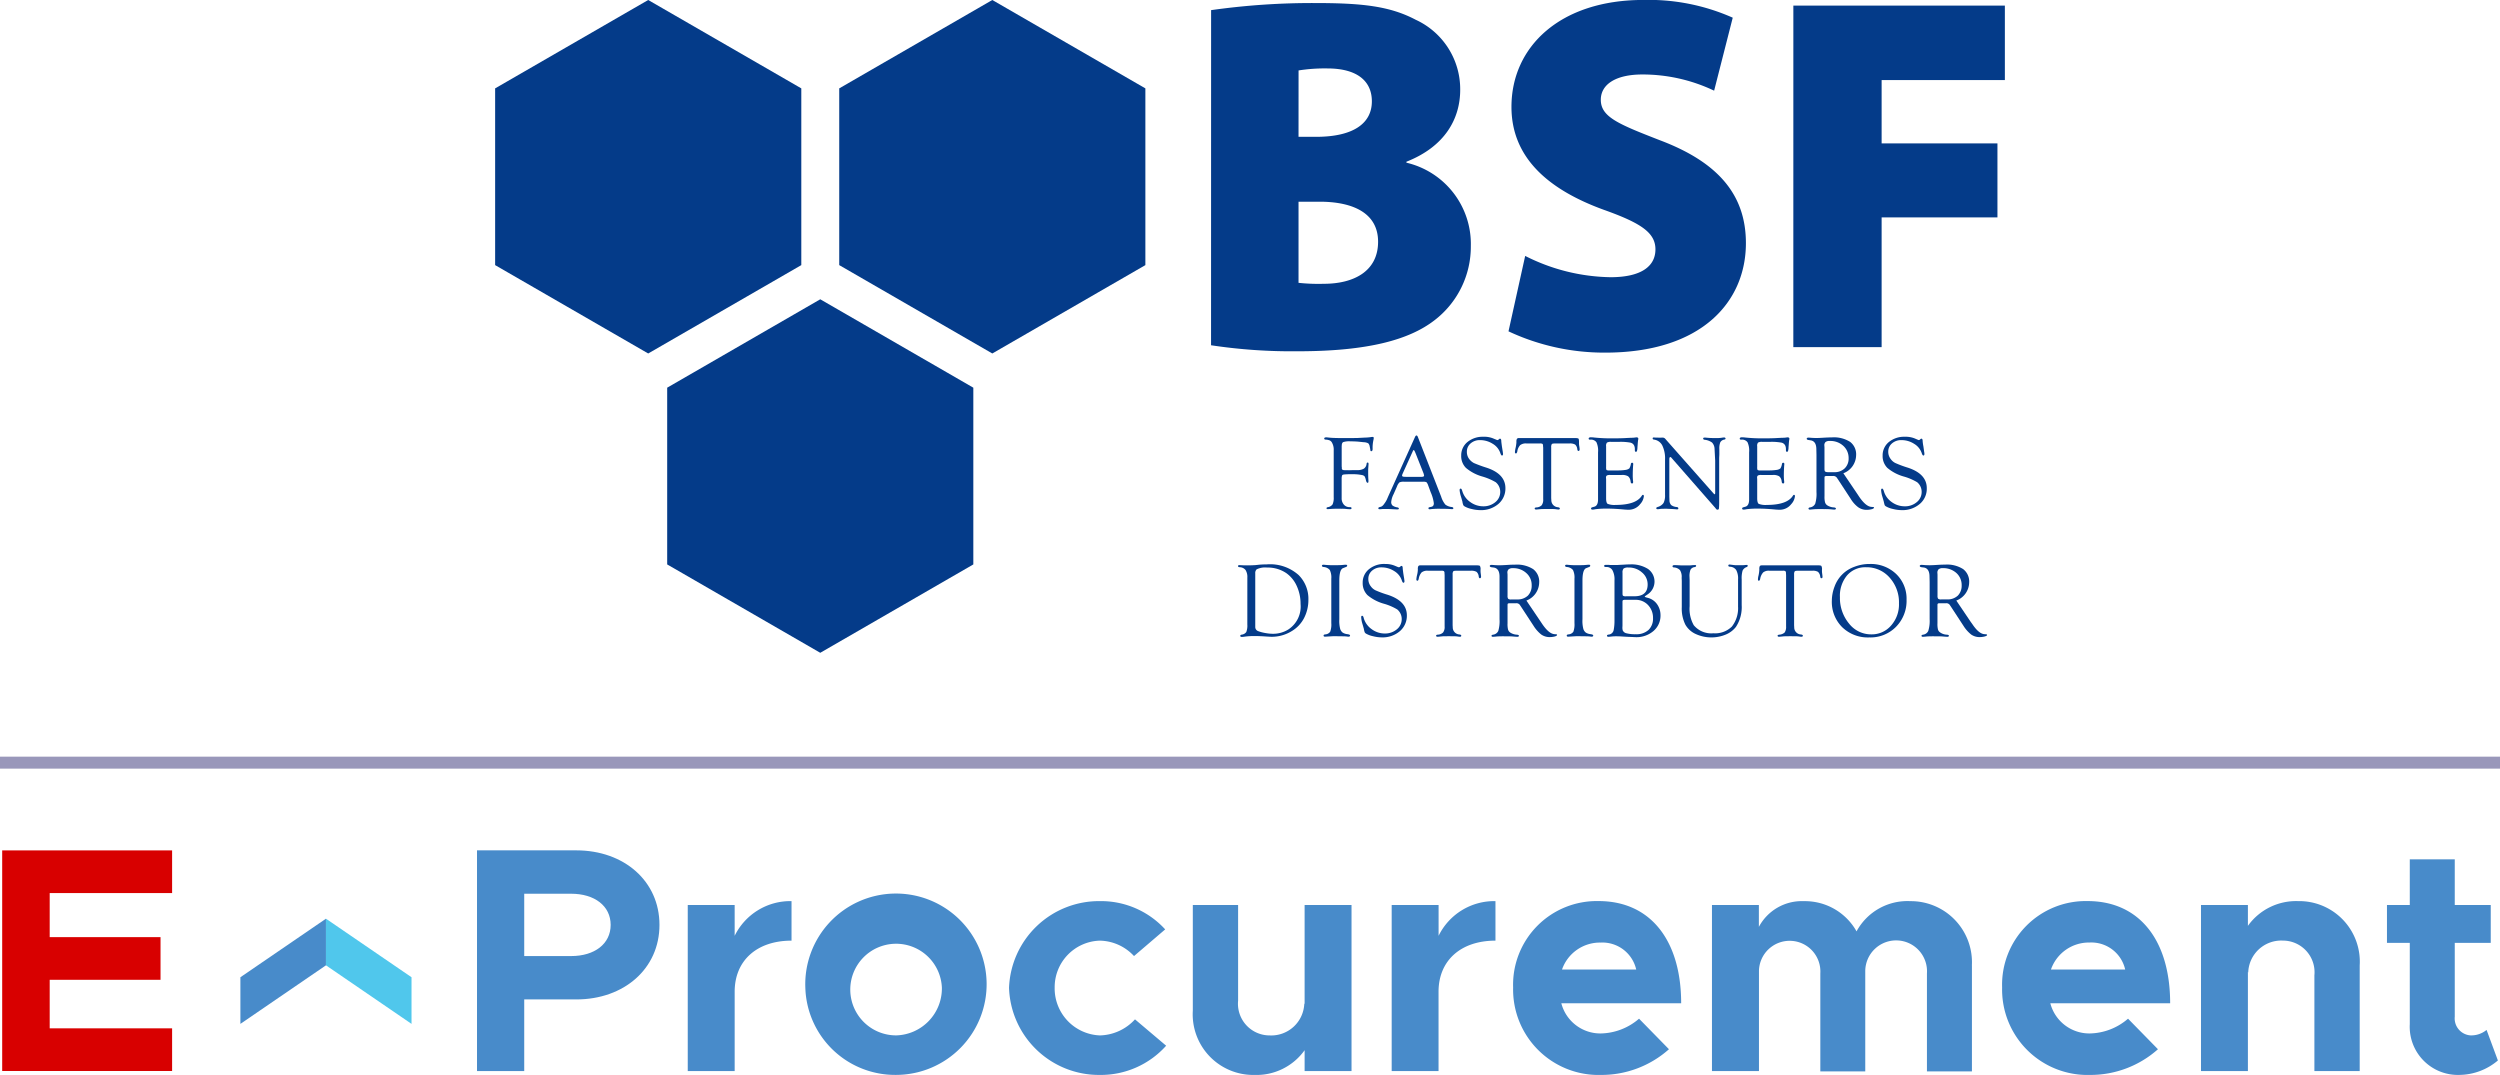
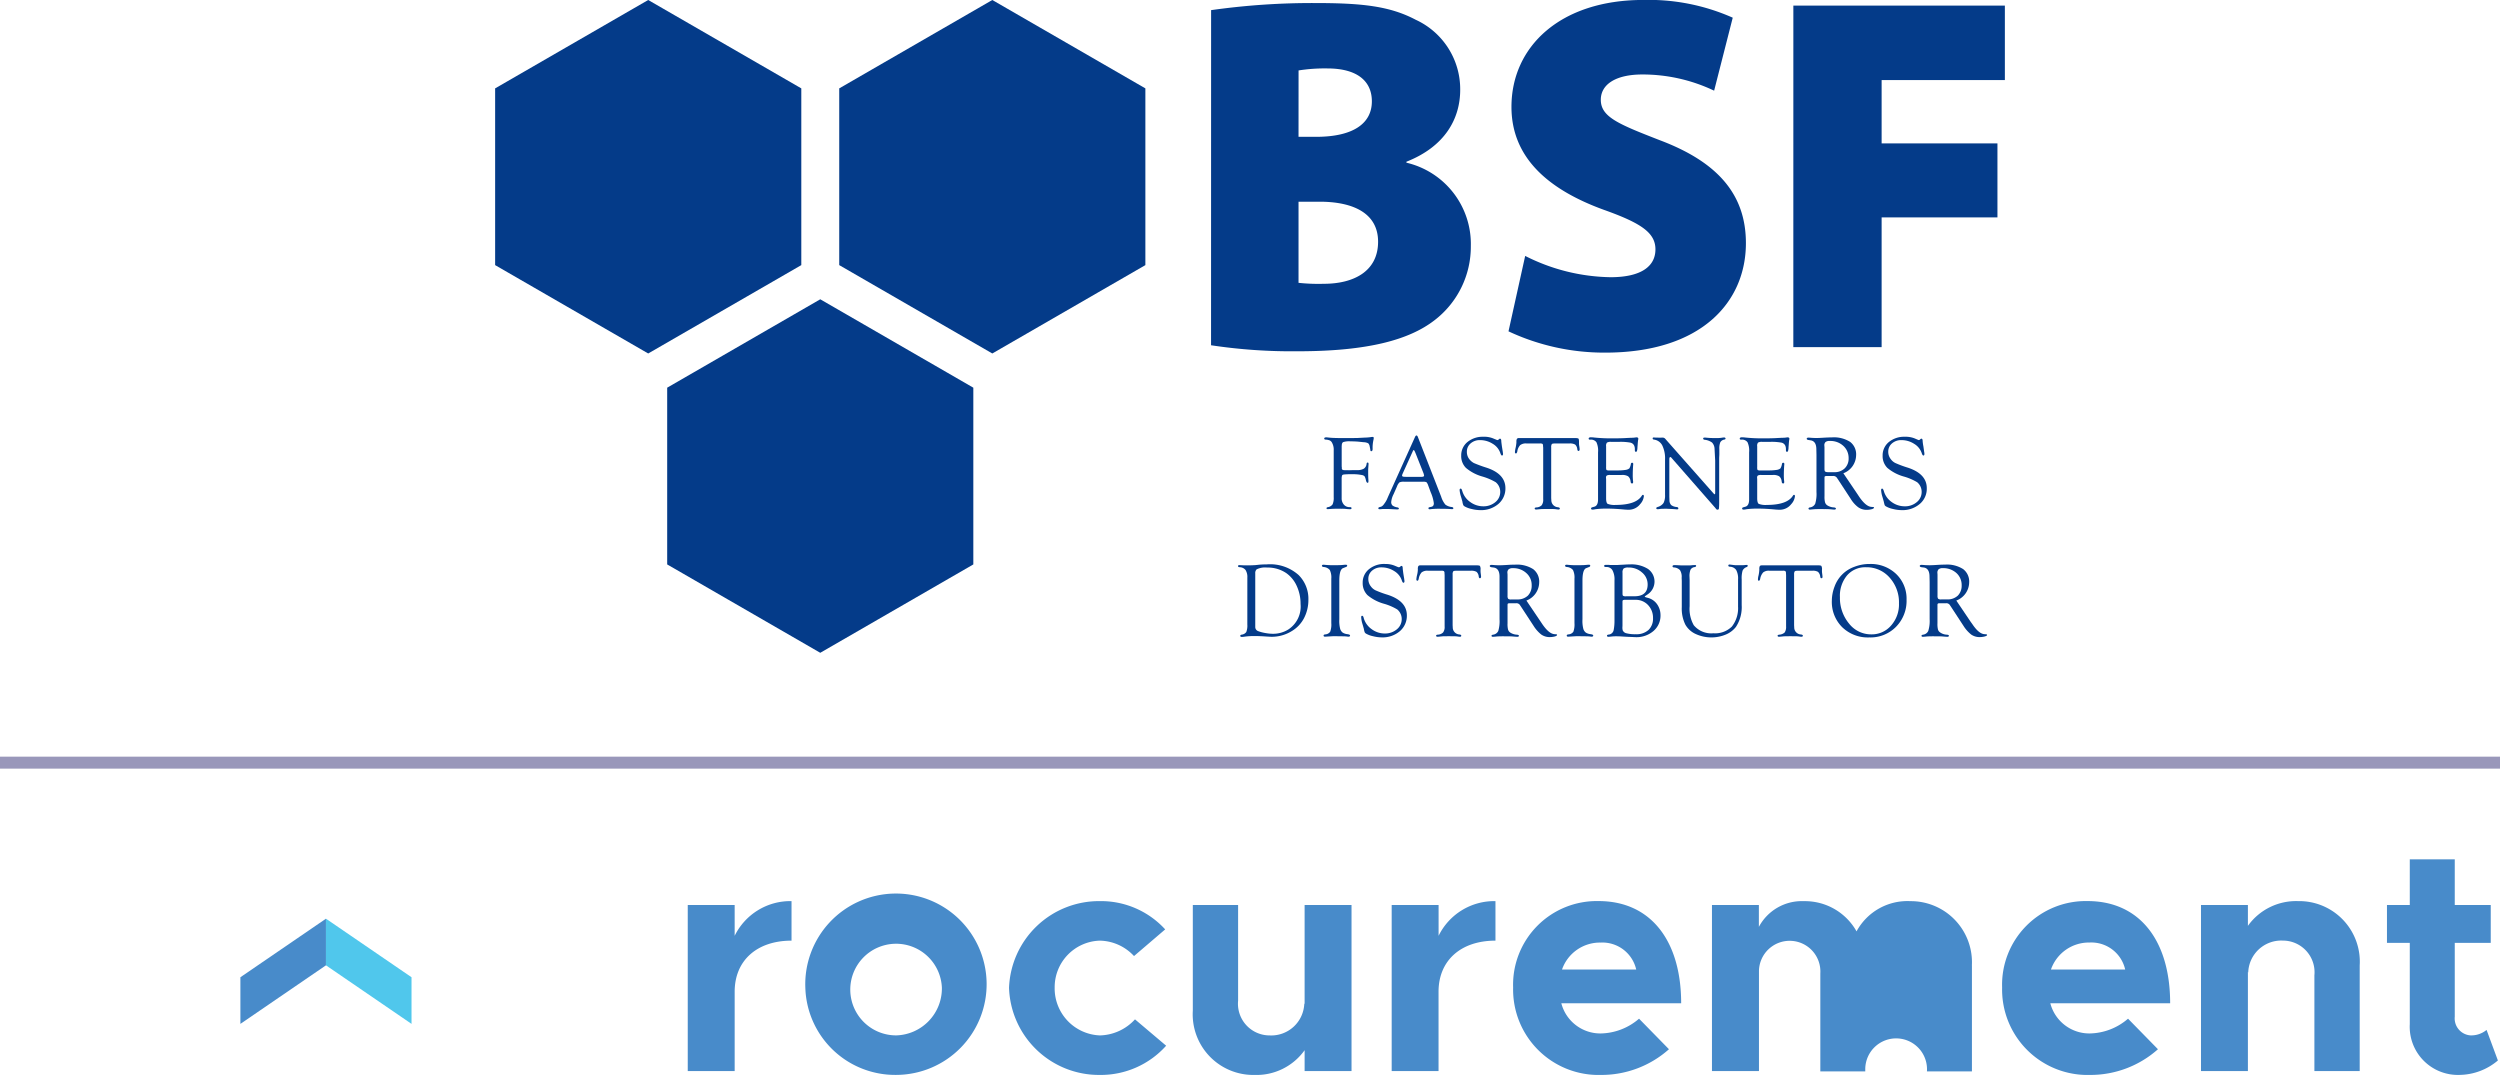
<svg xmlns="http://www.w3.org/2000/svg" width="228.393" height="98.203" viewBox="0 0 228.393 98.203">
  <defs>
    <clipPath id="clip-path">
      <rect id="Rectangle_31" data-name="Rectangle 31" width="228.393" height="98.203" transform="translate(0 0)" fill="none" />
    </clipPath>
  </defs>
  <g id="Group_26" data-name="Group 26" transform="translate(0 0)">
    <g id="Group_25" data-name="Group 25" clip-path="url(#clip-path)">
      <path id="Path_198" data-name="Path 198" d="M110.643.926A65.972,65.972,0,0,1,120.15.278c4.285,0,6.822.279,9.187,1.528A6.976,6.976,0,0,1,133.4,8.2c0,2.637-1.382,5.186-4.914,6.574v.089a7.623,7.623,0,0,1,5.885,7.6,8.468,8.468,0,0,1-3.336,6.808c-2.285,1.76-6.034,2.82-12.455,2.82a49.489,49.489,0,0,1-7.942-.549ZM118.63,12.5h1.6c3.44,0,5.1-1.249,5.1-3.24,0-1.851-1.337-3.008-4.069-3.008a15.346,15.346,0,0,0-2.628.183Zm0,13.338a16.808,16.808,0,0,0,2.32.088c2.674,0,4.948-1.108,4.948-3.842,0-2.636-2.32-3.657-5.348-3.657h-1.92Z" fill="#043b89" />
      <path id="Path_199" data-name="Path 199" d="M139.336,23.38a17.767,17.767,0,0,0,7.8,1.945c2.766,0,4.1-.974,4.1-2.545,0-1.531-1.337-2.408-4.719-3.614-5.085-1.851-8.434-4.768-8.434-9.4,0-5.51,4.457-9.77,12.045-9.77a18.9,18.9,0,0,1,8.17,1.62l-1.7,6.668a15.2,15.2,0,0,0-6.559-1.48c-2.457,0-3.794.923-3.794,2.311,0,1.574,1.611,2.222,5.405,3.7,5.394,2.034,7.851,5.045,7.851,9.4,0,5.368-4.057,10-12.856,10a20.607,20.607,0,0,1-8.833-1.945Z" fill="#043b89" />
      <path id="Path_200" data-name="Path 200" d="M163.836.509h19.323V7.317H171.9V13.1h10.581v6.759H171.9V31.716h-8.067Z" fill="#043b89" />
      <path id="Path_201" data-name="Path 201" d="M122.573,40.743v1.868l.012.092v.119c.011.086.1.132.263.132l.411.006.148-.006.56-.006a1.17,1.17,0,0,0,.629-.131.6.6,0,0,0,.251-.446c.011-.08.046-.114.1-.114s.08.046.08.143l-.034.468v.292c0,.366.011.6.023.7v.132c0,.074-.023.114-.08.114s-.115-.08-.149-.234a1.292,1.292,0,0,0-.114-.343.4.4,0,0,0-.229-.126,4.11,4.11,0,0,0-.926-.079,6.658,6.658,0,0,0-.731.022c-.114.017-.171.052-.183.109a.9.9,0,0,0-.034.286v1.765a.852.852,0,0,0,.206.6.668.668,0,0,0,.537.223c.1,0,.16.028.16.091s-.034.1-.137.1c-.068,0-.172-.006-.3-.017a3.075,3.075,0,0,0-.457-.023l-.332-.006-.366.006c-.08,0-.182.006-.319.017-.115.006-.195.012-.24.017-.092,0-.137-.022-.137-.086,0-.045.045-.085.148-.1a.632.632,0,0,0,.411-.257,1.476,1.476,0,0,0,.1-.657V41.148a1.3,1.3,0,0,0-.148-.691.479.479,0,0,0-.206-.217,1.182,1.182,0,0,0-.388-.08c-.081-.005-.115-.034-.126-.086,0-.08.057-.119.194-.119.046,0,.137.011.3.028.274.029.754.04,1.417.04.594,0,.983-.006,1.154-.011l.652-.035a4.073,4.073,0,0,0,.548-.045.889.889,0,0,1,.16-.017c.069,0,.1.034.1.108a.927.927,0,0,1-.023.154,3.276,3.276,0,0,0-.08.829c0,.148-.046.217-.126.217-.046,0-.08-.04-.08-.115a2.67,2.67,0,0,0-.057-.3A.55.55,0,0,0,125,40.5a.951.951,0,0,0-.411-.1l-.549-.057c-.183-.011-.4-.023-.674-.023a1.754,1.754,0,0,0-.652.069c-.091.045-.137.166-.137.354" fill="#043b89" />
      <path id="Path_202" data-name="Path 202" d="M130,44.011h-1.714a.929.929,0,0,0-.434.057,1.015,1.015,0,0,0-.229.377l-.308.7a1.905,1.905,0,0,0-.217.715.419.419,0,0,0,.114.319.989.989,0,0,0,.434.172c.1.017.149.057.149.109s-.035.079-.126.079c-.035,0-.092,0-.16-.005l-.457-.023c-.149-.011-.332-.011-.525-.011-.093,0-.161,0-.207,0-.159.017-.251.023-.274.023-.08,0-.126-.028-.126-.085a.112.112,0,0,1,.08-.1l.184-.051a.633.633,0,0,0,.25-.228,2.331,2.331,0,0,0,.264-.417l.136-.315,2.435-5.4c.045-.1.091-.143.137-.143s.092.046.126.137l2.034,5.211.1.257a2.071,2.071,0,0,0,.377.709,1.141,1.141,0,0,0,.594.222c.091.017.136.057.136.115s-.045.08-.125.08c-.034,0-.091-.006-.182-.012-.172-.011-.457-.023-.88-.023a7.317,7.317,0,0,0-.823.029,1.043,1.043,0,0,1-.149.017c-.08,0-.114-.028-.114-.1,0-.046.034-.08.114-.092l.149-.034c.16-.034.228-.143.228-.326a3.56,3.56,0,0,0-.285-1l-.229-.623a.889.889,0,0,0-.16-.3.7.7,0,0,0-.32-.04m.057-.76-.743-1.874-.045-.1c-.035-.1-.08-.148-.114-.154s-.057.029-.08.092l-.926,2.045a.766.766,0,0,0-.058.177c0,.08.069.12.218.12l.125.006h1.429c.16,0,.24-.04.24-.115a.663.663,0,0,0-.023-.108Z" fill="#043b89" />
      <path id="Path_203" data-name="Path 203" d="M135.531,39.9a2.2,2.2,0,0,1,.857.143l.331.137a.144.144,0,0,0,.08.023.149.149,0,0,0,.114-.052l.069-.057c.011-.011.023-.017.058-.017.068,0,.114.074.114.234,0,.052.022.212.057.475l.079.491c.012.1.023.166.023.194,0,.1-.034.143-.1.143-.046,0-.1-.075-.149-.228a1.578,1.578,0,0,0-.7-.846,2.14,2.14,0,0,0-1.166-.332,1.247,1.247,0,0,0-.845.3.96.96,0,0,0-.343.749,1.071,1.071,0,0,0,.217.685,1.341,1.341,0,0,0,.423.36,11.852,11.852,0,0,0,1.132.417c1.165.378,1.748,1.006,1.748,1.874a1.844,1.844,0,0,1-.641,1.446,2.428,2.428,0,0,1-1.657.565,3.3,3.3,0,0,1-.8-.108,2.105,2.105,0,0,1-.64-.24.283.283,0,0,1-.114-.12,1.558,1.558,0,0,1-.08-.326c-.012-.028-.046-.171-.126-.434a2.683,2.683,0,0,1-.126-.6c0-.092.035-.138.1-.138s.1.08.149.235a1.847,1.847,0,0,0,.719.988,2,2,0,0,0,1.189.394,1.669,1.669,0,0,0,1.109-.382,1.183,1.183,0,0,0,.445-.932,1.136,1.136,0,0,0-.411-.886,5.294,5.294,0,0,0-1.234-.525,4,4,0,0,1-1.486-.783,1.526,1.526,0,0,1-.434-1.12,1.564,1.564,0,0,1,.571-1.245,2.19,2.19,0,0,1,1.463-.48" fill="#043b89" />
      <path id="Path_204" data-name="Path 204" d="M143.359,40.515h-1.326c-.137,0-.229.017-.263.057a.472.472,0,0,0-.057.28V45.5l.012.183a.643.643,0,0,0,.617.657c.1.023.16.057.16.109,0,.068-.046.1-.126.1a2.394,2.394,0,0,1-.24-.028,2.874,2.874,0,0,0-.423-.017l-.343-.006-.377.006a2.665,2.665,0,0,0-.331.017c-.183.017-.286.028-.32.028-.091,0-.137-.034-.137-.1,0-.052.046-.081.149-.092a.73.73,0,0,0,.491-.2.855.855,0,0,0,.137-.554V40.9l-.012-.119c0-.115-.011-.189-.045-.223a.4.4,0,0,0-.228-.046H139.44a.843.843,0,0,0-.561.154,1.066,1.066,0,0,0-.262.577c-.034.126-.069.183-.126.183s-.092-.046-.092-.126a2.573,2.573,0,0,1,.057-.365,3.11,3.11,0,0,0,.081-.56.54.54,0,0,1,.046-.286.243.243,0,0,1,.205-.069h5.1c.172,0,.286.018.32.058s.046.148.046.331a1.668,1.668,0,0,0,.034.406c.012.108.023.188.023.234,0,.091-.034.143-.1.149s-.091-.046-.114-.149a.654.654,0,0,0-.194-.434.972.972,0,0,0-.537-.1" fill="#043b89" />
      <path id="Path_205" data-name="Path 205" d="M146.73,40.761v1.908a.6.6,0,0,0,.034.269.462.462,0,0,0,.252.04h.719a4.793,4.793,0,0,0,.789-.051.7.7,0,0,0,.331-.138,1.167,1.167,0,0,0,.137-.4.117.117,0,0,1,.126-.114c.057.006.092.046.092.126,0,.022-.012.057-.012.108-.023.3-.034.583-.034.835a4.75,4.75,0,0,0,.023.571.738.738,0,0,1,.011.137c0,.074-.034.114-.091.114a.115.115,0,0,1-.126-.1l-.023-.131a.647.647,0,0,0-.228-.429,1.067,1.067,0,0,0-.583-.114h-1.04a.672.672,0,0,0-.309.046.227.227,0,0,0-.08.188l.012.161v1.742c0,.268.045.434.137.5a1.694,1.694,0,0,0,.731.1c1.246,0,2.034-.28,2.389-.834.034-.057.068-.086.1-.086.057-.005.092.035.092.12a1.259,1.259,0,0,1-.343.732,1.321,1.321,0,0,1-1.051.508c-.091,0-.218-.006-.366-.017-.605-.057-1.109-.086-1.5-.086a7.911,7.911,0,0,0-1.177.057,1.445,1.445,0,0,1-.24.035c-.1,0-.148-.035-.148-.1,0-.052.034-.092.114-.115l.183-.051c.228-.063.342-.286.342-.663V41.315a1.835,1.835,0,0,0-.148-.914.617.617,0,0,0-.571-.234c-.092,0-.138-.029-.138-.092,0-.085.069-.125.206-.125a2.62,2.62,0,0,1,.32.023,14.743,14.743,0,0,0,1.622.074q.583,0,1.029-.017l.674-.035c.183,0,.3-.011.332-.017.091-.011.148-.022.194-.022.1,0,.16.045.16.136a.435.435,0,0,1-.023.109c0,.046-.023.172-.034.377l-.023.28a1.277,1.277,0,0,1-.045.343.1.1,0,0,1-.1.074c-.058,0-.092-.045-.092-.143v-.125a.827.827,0,0,0-.057-.286.494.494,0,0,0-.366-.286,4.891,4.891,0,0,0-1.005-.068h-.743a.684.684,0,0,0-.377.068.451.451,0,0,0-.08.326" fill="#043b89" />
      <path id="Path_206" data-name="Path 206" d="M157.059,41.835V45.8a6.265,6.265,0,0,1-.022.651.117.117,0,0,1-.138.109.141.141,0,0,1-.1-.04l-.1-.126-3.988-4.559-.046-.051a.115.115,0,0,0-.069-.029c-.057,0-.091.068-.091.211v3.411l.011.338a.635.635,0,0,0,.161.428.974.974,0,0,0,.5.177c.1.012.149.052.149.12s-.023.092-.092.092a1.35,1.35,0,0,1-.149-.006c-.034-.006-.171-.017-.41-.029l-.481-.023-.228.006a2.128,2.128,0,0,0-.343.023,1.575,1.575,0,0,1-.183.017c-.08,0-.126-.028-.126-.091-.011-.046.035-.08.126-.114a.965.965,0,0,0,.537-.366,1.51,1.51,0,0,0,.137-.743V41.989a2.722,2.722,0,0,0-.251-1.291,1,1,0,0,0-.754-.537c-.091-.011-.126-.046-.126-.109s.035-.085.1-.085a.376.376,0,0,1,.069.006l.194.005.32.006h.079c.069-.006.127-.006.172-.006a.333.333,0,0,1,.24.137l4.354,4.926c.069.079.114.119.126.114.034,0,.045-.029.057-.086V42.087L156.637,41a.885.885,0,0,0-.229-.571,1.4,1.4,0,0,0-.674-.252c-.091-.011-.137-.051-.137-.114s.046-.086.137-.086a1.417,1.417,0,0,1,.194.012c.217.023.514.034.88.034a3.262,3.262,0,0,0,.468-.029,1.551,1.551,0,0,1,.229-.028c.08,0,.125.034.137.1,0,.045-.034.074-.1.091a.525.525,0,0,0-.377.24,1.476,1.476,0,0,0-.091.618v.508Z" fill="#043b89" />
      <path id="Path_207" data-name="Path 207" d="M160.533,40.761v1.908a.6.6,0,0,0,.034.269.462.462,0,0,0,.252.04h.719a4.793,4.793,0,0,0,.789-.051.7.7,0,0,0,.331-.138,1.146,1.146,0,0,0,.137-.4.118.118,0,0,1,.127-.114c.057.006.091.046.091.126,0,.022-.012.057-.012.108-.022.3-.034.583-.034.835a4.747,4.747,0,0,0,.023.571.738.738,0,0,1,.011.137c0,.074-.034.114-.091.114a.115.115,0,0,1-.126-.1l-.023-.131a.647.647,0,0,0-.228-.429,1.067,1.067,0,0,0-.583-.114h-1.04a.673.673,0,0,0-.309.046.227.227,0,0,0-.079.188l.011.161v1.742c0,.268.046.434.137.5a1.694,1.694,0,0,0,.731.1c1.246,0,2.035-.28,2.389-.834.034-.057.068-.086.1-.086.057-.005.091.035.091.12a1.259,1.259,0,0,1-.343.732,1.321,1.321,0,0,1-1.051.508c-.091,0-.218-.006-.366-.017-.6-.057-1.109-.086-1.5-.086a7.9,7.9,0,0,0-1.176.057,1.467,1.467,0,0,1-.241.035c-.1,0-.148-.035-.148-.1,0-.052.034-.092.114-.115l.183-.051c.228-.063.342-.286.342-.663V41.315a1.835,1.835,0,0,0-.148-.914.617.617,0,0,0-.571-.234c-.092,0-.138-.029-.138-.092,0-.085.069-.125.207-.125a2.619,2.619,0,0,1,.319.023,14.763,14.763,0,0,0,1.623.074q.582,0,1.029-.017l.673-.035c.184,0,.3-.011.332-.017.091-.011.149-.022.194-.022.1,0,.16.045.16.136a.435.435,0,0,1-.023.109c0,.046-.022.172-.034.377l-.023.28a1.235,1.235,0,0,1-.045.343.1.1,0,0,1-.1.074c-.058,0-.092-.045-.092-.143v-.125a.828.828,0,0,0-.057-.286.492.492,0,0,0-.366-.286,4.891,4.891,0,0,0-1.005-.068h-.743a.684.684,0,0,0-.377.068.451.451,0,0,0-.08.326" fill="#043b89" />
      <path id="Path_208" data-name="Path 208" d="M168.407,43.24l1.3,1.925.148.223c.412.6.778.9,1.12.92l.149.012c.057.005.091.028.08.068s-.069.091-.206.131a1.91,1.91,0,0,1-.469.058,1.332,1.332,0,0,1-.765-.234,2.718,2.718,0,0,1-.686-.766l-1.177-1.8-.068-.1a.4.4,0,0,0-.366-.194h-.628l-.1.023c-.045.017-.057.068-.057.148v1.675a2.031,2.031,0,0,0,.046.553.518.518,0,0,0,.183.269,1.235,1.235,0,0,0,.628.206c.115.011.172.046.184.1s-.046.1-.161.1c-.046,0-.137-.012-.274-.023a5.363,5.363,0,0,0-.606-.023l-.457-.006-.239.006c-.115,0-.241.011-.389.023-.126.011-.206.023-.263.023s-.114-.035-.114-.1c0-.046.046-.08.114-.1a.608.608,0,0,0,.5-.343,3.122,3.122,0,0,0,.114-1.069V41.543l-.011-.491q0-.738-.515-.823l-.216-.035c-.1-.017-.149-.057-.149-.114s.046-.1.16-.1c.023,0,.137.006.331.023.115.006.251.012.423.012.137,0,.389-.012.742-.035.252-.011.469-.023.664-.023a2.775,2.775,0,0,1,1.645.412,1.424,1.424,0,0,1,.548,1.217,1.8,1.8,0,0,1-1.165,1.651m-1.394-.1h.537a1.327,1.327,0,0,0,.972-.343,1.232,1.232,0,0,0,.365-.937,1.486,1.486,0,0,0-.492-1.131,1.735,1.735,0,0,0-1.234-.44.575.575,0,0,0-.377.091.4.4,0,0,0-.114.332l.011.16v1.925c0,.149.012.246.057.28s.127.063.275.063" fill="#043b89" />
      <path id="Path_209" data-name="Path 209" d="M174.04,39.9a2.286,2.286,0,0,1,.857.143l.32.137a.181.181,0,0,0,.091.023.147.147,0,0,0,.1-.052l.068-.057a.091.091,0,0,1,.058-.017c.08,0,.114.074.114.234a4.485,4.485,0,0,0,.069.475l.068.491a.831.831,0,0,1,.023.194c0,.1-.034.143-.1.143-.045,0-.1-.075-.148-.228a1.582,1.582,0,0,0-.7-.846,2.13,2.13,0,0,0-1.155-.332,1.257,1.257,0,0,0-.857.3.96.96,0,0,0-.343.749,1.079,1.079,0,0,0,.229.685,1.132,1.132,0,0,0,.423.36,10.037,10.037,0,0,0,1.12.417c1.165.378,1.748,1.006,1.748,1.874a1.809,1.809,0,0,1-.64,1.446,2.428,2.428,0,0,1-1.657.565,3.312,3.312,0,0,1-.8-.108,2.1,2.1,0,0,1-.639-.24.277.277,0,0,1-.114-.12,2.916,2.916,0,0,1-.081-.326c-.012-.028-.046-.171-.126-.434a2.535,2.535,0,0,1-.114-.6c0-.092.035-.138.092-.138s.114.08.159.235a1.828,1.828,0,0,0,.709.988,2,2,0,0,0,1.189.394,1.645,1.645,0,0,0,1.108-.382,1.181,1.181,0,0,0,.446-.932,1.14,1.14,0,0,0-.411-.886,5.082,5.082,0,0,0-1.235-.525,4.012,4.012,0,0,1-1.486-.783,1.526,1.526,0,0,1-.434-1.12,1.565,1.565,0,0,1,.572-1.245,2.2,2.2,0,0,1,1.474-.48" fill="#043b89" />
      <path id="Path_210" data-name="Path 210" d="M113.954,52.776a1.2,1.2,0,0,0-.163-.7.7.7,0,0,0-.534-.257c-.1-.011-.154-.04-.154-.1s.04-.091.123-.091l.371.017c.04.005.148.005.332.005.319,0,.568-.011.742-.022l.44-.046c.191-.012.4-.023.629-.023a3.909,3.909,0,0,1,2.9.977,3.066,3.066,0,0,1,.891,2.274,3.6,3.6,0,0,1-.388,1.64,2.958,2.958,0,0,1-1.086,1.177,3.469,3.469,0,0,1-1.9.548c-.08,0-.228-.011-.434-.022-.426-.029-.792-.046-1.1-.046a6.607,6.607,0,0,0-.88.051,2.013,2.013,0,0,1-.271.029c-.109.005-.166-.029-.166-.1,0-.057.046-.092.135-.109a.591.591,0,0,0,.417-.24,1.643,1.643,0,0,0,.094-.691Zm.723-.377v4.874a.4.4,0,0,0,.288.394,3.562,3.562,0,0,0,.637.165,3.924,3.924,0,0,0,.663.069,2.627,2.627,0,0,0,1.451-.406,2.5,2.5,0,0,0,1.1-2.313,3.888,3.888,0,0,0-.343-1.635,2.873,2.873,0,0,0-.937-1.171,3.007,3.007,0,0,0-1.783-.526,1.732,1.732,0,0,0-.951.166.461.461,0,0,0-.123.383" fill="#043b89" />
      <path id="Path_211" data-name="Path 211" d="M122.356,53.028v3.548a2.924,2.924,0,0,0,.079.88.677.677,0,0,0,.229.337,1,1,0,0,0,.435.143c.159.023.239.063.239.12,0,.074-.046.108-.148.108a1,1,0,0,1-.171-.017c-.1-.011-.275-.017-.5-.017l-.686-.011-.56.034c-.092.006-.171.011-.228.011-.08,0-.126-.034-.126-.1s.046-.091.148-.108a.586.586,0,0,0,.457-.246,1.923,1.923,0,0,0,.1-.788V52.868a1.571,1.571,0,0,0-.137-.794.806.806,0,0,0-.571-.274c-.092-.017-.149-.052-.149-.109s.046-.1.138-.1a.36.36,0,0,1,.08.006,8.18,8.18,0,0,0,.925.04c.229,0,.434-.006.594-.012l.32-.028a1.1,1.1,0,0,1,.114-.006c.092,0,.138.029.138.086s-.046.1-.126.126l-.251.1c-.229.086-.343.468-.343,1.131" fill="#043b89" />
      <path id="Path_212" data-name="Path 212" d="M126.527,51.525a2.205,2.205,0,0,1,.857.143l.331.137a.209.209,0,0,0,.08.017.143.143,0,0,0,.114-.046l.069-.057c.011-.012.023-.017.057-.017.08-.006.114.074.114.234,0,.052.023.212.057.475l.08.485c.012.109.023.172.023.194,0,.1-.034.149-.1.149-.045,0-.1-.075-.148-.228a1.582,1.582,0,0,0-.7-.846,2.14,2.14,0,0,0-1.166-.332,1.25,1.25,0,0,0-.846.3.959.959,0,0,0-.342.749,1.079,1.079,0,0,0,.228.685,1.139,1.139,0,0,0,.423.36,9.465,9.465,0,0,0,1.12.412q1.748.574,1.749,1.879a1.853,1.853,0,0,1-.641,1.446,2.428,2.428,0,0,1-1.657.565,3.3,3.3,0,0,1-.8-.108,2.105,2.105,0,0,1-.64-.24.32.32,0,0,1-.114-.12,1.69,1.69,0,0,1-.081-.331c-.011-.023-.046-.166-.125-.429a2.533,2.533,0,0,1-.114-.605c0-.092.022-.138.091-.138s.114.08.148.235a1.871,1.871,0,0,0,.72.988,2,2,0,0,0,1.189.394,1.669,1.669,0,0,0,1.109-.382,1.19,1.19,0,0,0,.445-.932,1.14,1.14,0,0,0-.411-.886,5.034,5.034,0,0,0-1.234-.525,4,4,0,0,1-1.486-.783,1.537,1.537,0,0,1-.435-1.12,1.565,1.565,0,0,1,.572-1.245,2.19,2.19,0,0,1,1.463-.48" fill="#043b89" />
      <path id="Path_213" data-name="Path 213" d="M134.354,52.142h-1.326c-.137,0-.229.017-.263.057a.472.472,0,0,0-.057.28v4.645l.011.183a.645.645,0,0,0,.618.657c.114.017.16.057.16.109,0,.068-.046.1-.126.1-.045,0-.114-.011-.24-.028a2.874,2.874,0,0,0-.423-.017l-.343-.006-.377.006a2.644,2.644,0,0,0-.331.017c-.183.017-.286.028-.32.028-.091,0-.137-.034-.137-.1,0-.052.046-.081.148-.092a.73.73,0,0,0,.492-.206.834.834,0,0,0,.137-.548v-4.7l-.012-.125a.323.323,0,0,0-.046-.217.394.394,0,0,0-.228-.046h-1.257a.842.842,0,0,0-.56.154,1.153,1.153,0,0,0-.262.577c-.023.126-.069.183-.126.183s-.092-.046-.092-.131a2.65,2.65,0,0,1,.057-.36,2.307,2.307,0,0,0,.081-.56.539.539,0,0,1,.045-.286.247.247,0,0,1,.206-.069h5.1c.172,0,.286.018.32.057a.6.6,0,0,1,.057.332,1.853,1.853,0,0,0,.023.406c.011.108.023.183.023.234,0,.091-.034.143-.1.149s-.091-.046-.114-.149a.649.649,0,0,0-.2-.434.966.966,0,0,0-.536-.1" fill="#043b89" />
      <path id="Path_214" data-name="Path 214" d="M139.45,54.867l1.3,1.925.149.223c.411.6.777.9,1.119.92l.149.012c.057.005.091.023.08.068s-.068.091-.206.131a1.91,1.91,0,0,1-.469.058,1.334,1.334,0,0,1-.765-.234,3.1,3.1,0,0,1-.685-.766l-1.178-1.8-.068-.1a.379.379,0,0,0-.366-.194h-.628l-.1.017c-.046.023-.057.074-.057.154v1.669a2.067,2.067,0,0,0,.045.559.514.514,0,0,0,.184.269,1.236,1.236,0,0,0,.639.206c.1.011.172.046.172.1s-.046.091-.161.091c-.045,0-.136-.006-.273-.017a5.384,5.384,0,0,0-.606-.023l-.457-.006-.241.006a3.521,3.521,0,0,0-.388.023c-.126.011-.206.017-.251.017-.08,0-.126-.029-.126-.091s.046-.08.126-.1a.605.605,0,0,0,.491-.343,3.161,3.161,0,0,0,.114-1.074V52.679c0-.492-.171-.772-.525-.829l-.217-.028c-.1-.023-.149-.058-.149-.115s.045-.1.16-.1c.023,0,.137.006.331.023.115.006.252.012.423.012.138,0,.388-.012.743-.035.252-.017.468-.023.663-.023a2.757,2.757,0,0,1,1.646.412,1.427,1.427,0,0,1,.548,1.217,1.8,1.8,0,0,1-1.166,1.651m-1.394-.1h.537a1.372,1.372,0,0,0,.983-.343,1.277,1.277,0,0,0,.354-.937,1.448,1.448,0,0,0-.491-1.131,1.735,1.735,0,0,0-1.223-.446.588.588,0,0,0-.389.1.39.39,0,0,0-.114.332l.012.16v1.925a.464.464,0,0,0,.057.28.412.412,0,0,0,.274.063" fill="#043b89" />
      <path id="Path_215" data-name="Path 215" d="M144.57,53.028v3.548a2.914,2.914,0,0,0,.08.88.671.671,0,0,0,.229.337.994.994,0,0,0,.434.143q.24.034.24.12c0,.074-.046.108-.149.108a1.018,1.018,0,0,1-.171-.017c-.1-.011-.274-.017-.5-.017l-.685-.011-.561.034c-.091.006-.171.011-.228.011-.091,0-.126-.034-.126-.1s.046-.091.149-.108a.587.587,0,0,0,.457-.246,1.941,1.941,0,0,0,.1-.788V52.868a1.571,1.571,0,0,0-.137-.794.808.808,0,0,0-.572-.274c-.091-.017-.148-.052-.148-.109s.045-.1.137-.1a.36.36,0,0,1,.08.006,8.07,8.07,0,0,0,.926.04c.228,0,.434-.006.593-.012l.321-.028a1.093,1.093,0,0,1,.114-.006c.092,0,.126.029.126.086s-.034.1-.115.126l-.251.1c-.229.086-.343.468-.343,1.131" fill="#043b89" />
      <path id="Path_216" data-name="Path 216" d="M147.495,56.679V53.022a1.76,1.76,0,0,0-.183-.92.607.607,0,0,0-.571-.3c-.126,0-.195-.034-.195-.1s.069-.1.195-.1c.023,0,.1,0,.24.005a3.505,3.505,0,0,0,.388.012c.241,0,.412,0,.537-.012l.538-.028c.159-.012.319-.017.468-.017a2.83,2.83,0,0,1,1.646.417,1.408,1.408,0,0,1-.023,2.314l-.206.142c-.046.029-.069.052-.069.075s.092.063.252.1a1.482,1.482,0,0,1,.857.566,1.728,1.728,0,0,1,.331,1.034,1.845,1.845,0,0,1-.64,1.434,2.367,2.367,0,0,1-1.634.565l-.366-.017-.434-.017-.388-.023c-.251-.017-.446-.022-.594-.022a3.34,3.34,0,0,0-.377.017c-.16.017-.264.028-.321.028-.091,0-.136-.034-.136-.1,0-.052.045-.086.136-.1a.512.512,0,0,0,.48-.445,4.369,4.369,0,0,0,.069-.846m.994-1.886a.4.4,0,0,0-.217.035c-.034.017-.046.068-.046.148v2.183l-.011.217.023.183a.472.472,0,0,0,.354.291,3.082,3.082,0,0,0,.846.086,1.633,1.633,0,0,0,1.165-.389,1.425,1.425,0,0,0,.412-1.091,1.676,1.676,0,0,0-.457-1.188,1.521,1.521,0,0,0-1.143-.475Zm.057-.325h.778c.8,0,1.2-.36,1.2-1.074a1.407,1.407,0,0,0-.515-1.1,1.785,1.785,0,0,0-1.246-.451.7.7,0,0,0-.434.091.524.524,0,0,0-.1.388v1.9c0,.109.012.177.057.206a.488.488,0,0,0,.263.046" fill="#043b89" />
      <path id="Path_217" data-name="Path 217" d="M158.785,55.382V52.931a1.634,1.634,0,0,0-.171-.857.721.721,0,0,0-.584-.3c-.091-.012-.136-.046-.136-.1s.034-.1.091-.1.172.017.309.034a2.276,2.276,0,0,0,.422.029c.355,0,.571,0,.651-.012.115-.011.184-.017.218-.017.057,0,.08.029.08.086a.127.127,0,0,1-.092.109.627.627,0,0,0-.377.331,2.555,2.555,0,0,0-.08.805v2.343a3.3,3.3,0,0,1-.525,1.988,2.267,2.267,0,0,1-.926.7,3.437,3.437,0,0,1-2.754-.051,2.063,2.063,0,0,1-.937-.846,3.294,3.294,0,0,1-.331-1.605V53.062l-.012-.269a1.152,1.152,0,0,0-.148-.7.8.8,0,0,0-.56-.252c-.08-.011-.126-.045-.126-.1,0-.074.057-.114.183-.114.08,0,.183.006.331.011s.241.017.309.017l.366,0h.365a2.64,2.64,0,0,0,.263-.023c.114-.006.2-.012.24-.012.069,0,.1.023.1.075s-.046.1-.148.114a.488.488,0,0,0-.366.24,1.583,1.583,0,0,0-.092.634l.012.314v2.383a3.041,3.041,0,0,0,.377,1.737,2.072,2.072,0,0,0,1.794.737,2.177,2.177,0,0,0,1.691-.617,2.721,2.721,0,0,0,.56-1.857" fill="#043b89" />
      <path id="Path_218" data-name="Path 218" d="M165.561,52.142h-1.337c-.137,0-.229.017-.263.057a.472.472,0,0,0-.057.28v4.645l.011.183a.645.645,0,0,0,.618.657c.114.017.171.057.171.109,0,.068-.046.1-.137.1a2.3,2.3,0,0,1-.229-.028,3.178,3.178,0,0,0-.434-.017l-.343-.006-.366.006a2.715,2.715,0,0,0-.342.017c-.183.017-.286.028-.32.028-.091,0-.137-.034-.137-.1,0-.052.057-.081.16-.092a.787.787,0,0,0,.491-.206.916.916,0,0,0,.125-.548v-4.7l-.011-.125a.323.323,0,0,0-.046-.217.368.368,0,0,0-.228-.046H161.63a.809.809,0,0,0-.549.154,1.15,1.15,0,0,0-.273.577c-.023.126-.069.183-.127.183s-.08-.046-.08-.131a1.569,1.569,0,0,1,.057-.36,2.951,2.951,0,0,0,.07-.56.539.539,0,0,1,.045-.286c.035-.046.1-.069.217-.069h5.085c.183,0,.286.018.32.057a.6.6,0,0,1,.057.332,1.853,1.853,0,0,0,.023.406c.011.108.023.183.023.234.011.091-.023.143-.091.149s-.1-.046-.114-.149a.709.709,0,0,0-.207-.434.922.922,0,0,0-.525-.1" fill="#043b89" />
      <path id="Path_219" data-name="Path 219" d="M170.795,51.525a3.345,3.345,0,0,1,2.434.914,3.121,3.121,0,0,1,.949,2.343,3.379,3.379,0,0,1-.96,2.479,3.277,3.277,0,0,1-2.446.972A3.354,3.354,0,0,1,168.3,57.3a3.248,3.248,0,0,1-.948-2.429,3.678,3.678,0,0,1,.251-1.291,2.985,2.985,0,0,1,1.794-1.794,3.845,3.845,0,0,1,1.394-.263m-.3.3a2.2,2.2,0,0,0-1.748.743,2.89,2.89,0,0,0-.652,1.988,3.656,3.656,0,0,0,.834,2.417,2.555,2.555,0,0,0,2.023.983,2.33,2.33,0,0,0,1.816-.806,2.905,2.905,0,0,0,.721-2.028,3.375,3.375,0,0,0-.857-2.354,2.779,2.779,0,0,0-2.137-.943" fill="#043b89" />
      <path id="Path_220" data-name="Path 220" d="M178.725,54.867l1.3,1.925.161.223c.4.6.766.9,1.108.92l.149.012c.057.005.091.023.091.068s-.08.091-.217.131a1.91,1.91,0,0,1-.469.058,1.332,1.332,0,0,1-.765-.234,3.118,3.118,0,0,1-.686-.766l-1.177-1.8-.068-.1a.38.38,0,0,0-.366-.194h-.628l-.1.017a.178.178,0,0,0-.057.154v1.669a2.055,2.055,0,0,0,.046.559.48.48,0,0,0,.2.269,1.157,1.157,0,0,0,.628.206c.114.011.172.046.172.1s-.046.091-.161.091c-.045,0-.137-.006-.273-.017a5.268,5.268,0,0,0-.607-.023l-.445-.006-.252.006a3.508,3.508,0,0,0-.388.023c-.126.011-.206.017-.251.017-.08,0-.126-.029-.126-.091s.046-.08.126-.1a.605.605,0,0,0,.491-.343,3.073,3.073,0,0,0,.126-1.074v-3.4l-.012-.491c0-.492-.171-.772-.514-.829l-.228-.028c-.1-.023-.149-.058-.149-.115s.057-.1.16-.1c.023,0,.137.006.331.023.115.006.252.012.423.012.149,0,.388-.012.743-.035.251-.017.468-.023.663-.023a2.727,2.727,0,0,1,1.645.412,1.425,1.425,0,0,1,.549,1.217,1.8,1.8,0,0,1-1.166,1.651m-1.394-.1h.537a1.372,1.372,0,0,0,.983-.343,1.277,1.277,0,0,0,.354-.937,1.476,1.476,0,0,0-.48-1.131,1.781,1.781,0,0,0-1.234-.446.587.587,0,0,0-.389.1.43.43,0,0,0-.114.332l.011.16v1.925a.472.472,0,0,0,.057.28.439.439,0,0,0,.275.063" fill="#043b89" />
      <path id="Path_221" data-name="Path 221" d="M60.952,35.418l13.984-8.076L88.92,35.418V51.564L74.936,59.638,60.952,51.564Z" fill="#043b89" />
      <path id="Path_222" data-name="Path 222" d="M45.234,8.074,59.218,0,73.205,8.074V24.22L59.218,32.293,45.234,24.22Z" fill="#043b89" />
      <path id="Path_223" data-name="Path 223" d="M76.67,8.074,90.654,0l13.984,8.074V24.22L90.654,32.293,76.67,24.22Z" fill="#043b89" />
      <rect id="Rectangle_30" data-name="Rectangle 30" width="228.393" height="1.094" transform="translate(0 69.126)" fill="#9997ba" />
-       <path id="Path_224" data-name="Path 224" d="M4.54,81.59v4.021H14.666v3.9H4.54v4.432H15.723v3.9H.2V77.687H15.723v3.9Z" fill="#d80000" />
-       <path id="Path_225" data-name="Path 225" d="M43.578,77.686h9.069c4.374,0,7.6,2.818,7.6,6.81s-3.228,6.809-7.6,6.809H47.892v6.546H43.578Zm8.6,9.657c2.142,0,3.61-1.116,3.61-2.847s-1.468-2.847-3.61-2.847H47.892v5.694Z" fill="#488bca" />
      <path id="Path_226" data-name="Path 226" d="M72.312,82.324v3.611c-3.17,0-5.195,1.819-5.195,4.666v7.25H62.831V82.676h4.286v2.818a5.66,5.66,0,0,1,5.195-3.17" fill="#488bca" />
      <path id="Path_227" data-name="Path 227" d="M73.574,90.249A8.284,8.284,0,1,1,81.88,98.2a8.207,8.207,0,0,1-8.306-7.954m12.474,0a4.186,4.186,0,1,0-4.168,4.344,4.293,4.293,0,0,0,4.168-4.344" fill="#488bca" />
      <path id="Path_228" data-name="Path 228" d="M92.183,90.249a8.226,8.226,0,0,1,8.306-7.925,7.935,7.935,0,0,1,5.959,2.583L103.6,87.343a4.354,4.354,0,0,0-3.14-1.408,4.256,4.256,0,0,0-4.109,4.285,4.3,4.3,0,0,0,4.138,4.373,4.482,4.482,0,0,0,3.2-1.468l2.847,2.408a8.01,8.01,0,0,1-6.076,2.67,8.224,8.224,0,0,1-8.277-7.954" fill="#488bca" />
      <path id="Path_229" data-name="Path 229" d="M123.472,82.676V97.851h-4.286V95.943a5.4,5.4,0,0,1-4.578,2.26,5.537,5.537,0,0,1-5.636-5.87V82.676h4.138v8.747a2.891,2.891,0,0,0,2.877,3.17,3.02,3.02,0,0,0,3.17-2.935l.029.088v-9.07Z" fill="#488bca" />
      <path id="Path_230" data-name="Path 230" d="M136.621,82.324v3.611c-3.17,0-5.2,1.819-5.2,4.666v7.25H127.14V82.676h4.286v2.818a5.66,5.66,0,0,1,5.2-3.17" fill="#488bca" />
      <path id="Path_231" data-name="Path 231" d="M149.741,93.067l2.73,2.788a9.27,9.27,0,0,1-6.193,2.348,7.807,7.807,0,0,1-8.043-7.983,7.646,7.646,0,0,1,7.808-7.9c4.755,0,7.543,3.611,7.543,9.334H142.638a3.684,3.684,0,0,0,3.611,2.759,5.491,5.491,0,0,0,3.492-1.35M142.7,88.576h6.78a3.166,3.166,0,0,0-3.258-2.465,3.667,3.667,0,0,0-3.522,2.465" fill="#488bca" />
-       <path id="Path_232" data-name="Path 232" d="M180.15,88.194V97.88h-4.11V88.928a2.821,2.821,0,1,0-5.635-.235V97.88H166.3V88.928a2.806,2.806,0,1,0-5.606-.235v9.158H156.4V82.676h4.286v2a4.443,4.443,0,0,1,4.109-2.348,5.4,5.4,0,0,1,4.814,2.759,5.28,5.28,0,0,1,4.931-2.759,5.581,5.581,0,0,1,5.606,5.87" fill="#488bca" />
+       <path id="Path_232" data-name="Path 232" d="M180.15,88.194V97.88h-4.11a2.821,2.821,0,1,0-5.635-.235V97.88H166.3V88.928a2.806,2.806,0,1,0-5.606-.235v9.158H156.4V82.676h4.286v2a4.443,4.443,0,0,1,4.109-2.348,5.4,5.4,0,0,1,4.814,2.759,5.28,5.28,0,0,1,4.931-2.759,5.581,5.581,0,0,1,5.606,5.87" fill="#488bca" />
      <path id="Path_233" data-name="Path 233" d="M194.414,93.067l2.73,2.788a9.27,9.27,0,0,1-6.193,2.348,7.807,7.807,0,0,1-8.043-7.983,7.646,7.646,0,0,1,7.808-7.9c4.755,0,7.543,3.611,7.543,9.334H187.311a3.684,3.684,0,0,0,3.611,2.759,5.491,5.491,0,0,0,3.492-1.35m-7.044-4.491h6.78a3.166,3.166,0,0,0-3.258-2.465,3.667,3.667,0,0,0-3.522,2.465" fill="#488bca" />
      <path id="Path_234" data-name="Path 234" d="M215.576,88.194v9.657h-4.139V89.1a2.89,2.89,0,0,0-2.876-3.17,3.02,3.02,0,0,0-3.17,2.935l-.029-.088v9.07h-4.286V82.676h4.286v1.908a5.406,5.406,0,0,1,4.579-2.26,5.536,5.536,0,0,1,5.635,5.87" fill="#488bca" />
      <path id="Path_235" data-name="Path 235" d="M228.2,96.882A5.526,5.526,0,0,1,224.7,98.2a4.4,4.4,0,0,1-4.549-4.638V86.14h-2.084V82.676h2.084V78.508h4.109v4.168h3.287V86.14h-3.287v6.75a1.553,1.553,0,0,0,1.438,1.7,2.208,2.208,0,0,0,1.468-.5Z" fill="#488bca" />
      <path id="Path_236" data-name="Path 236" d="M29.779,88.189l-7.817,5.35V89.278l7.817-5.349Z" fill="#488bca" />
      <path id="Path_237" data-name="Path 237" d="M29.779,88.189l7.817,5.35V89.278l-7.817-5.349Z" fill="#50c7ec" />
    </g>
  </g>
</svg>